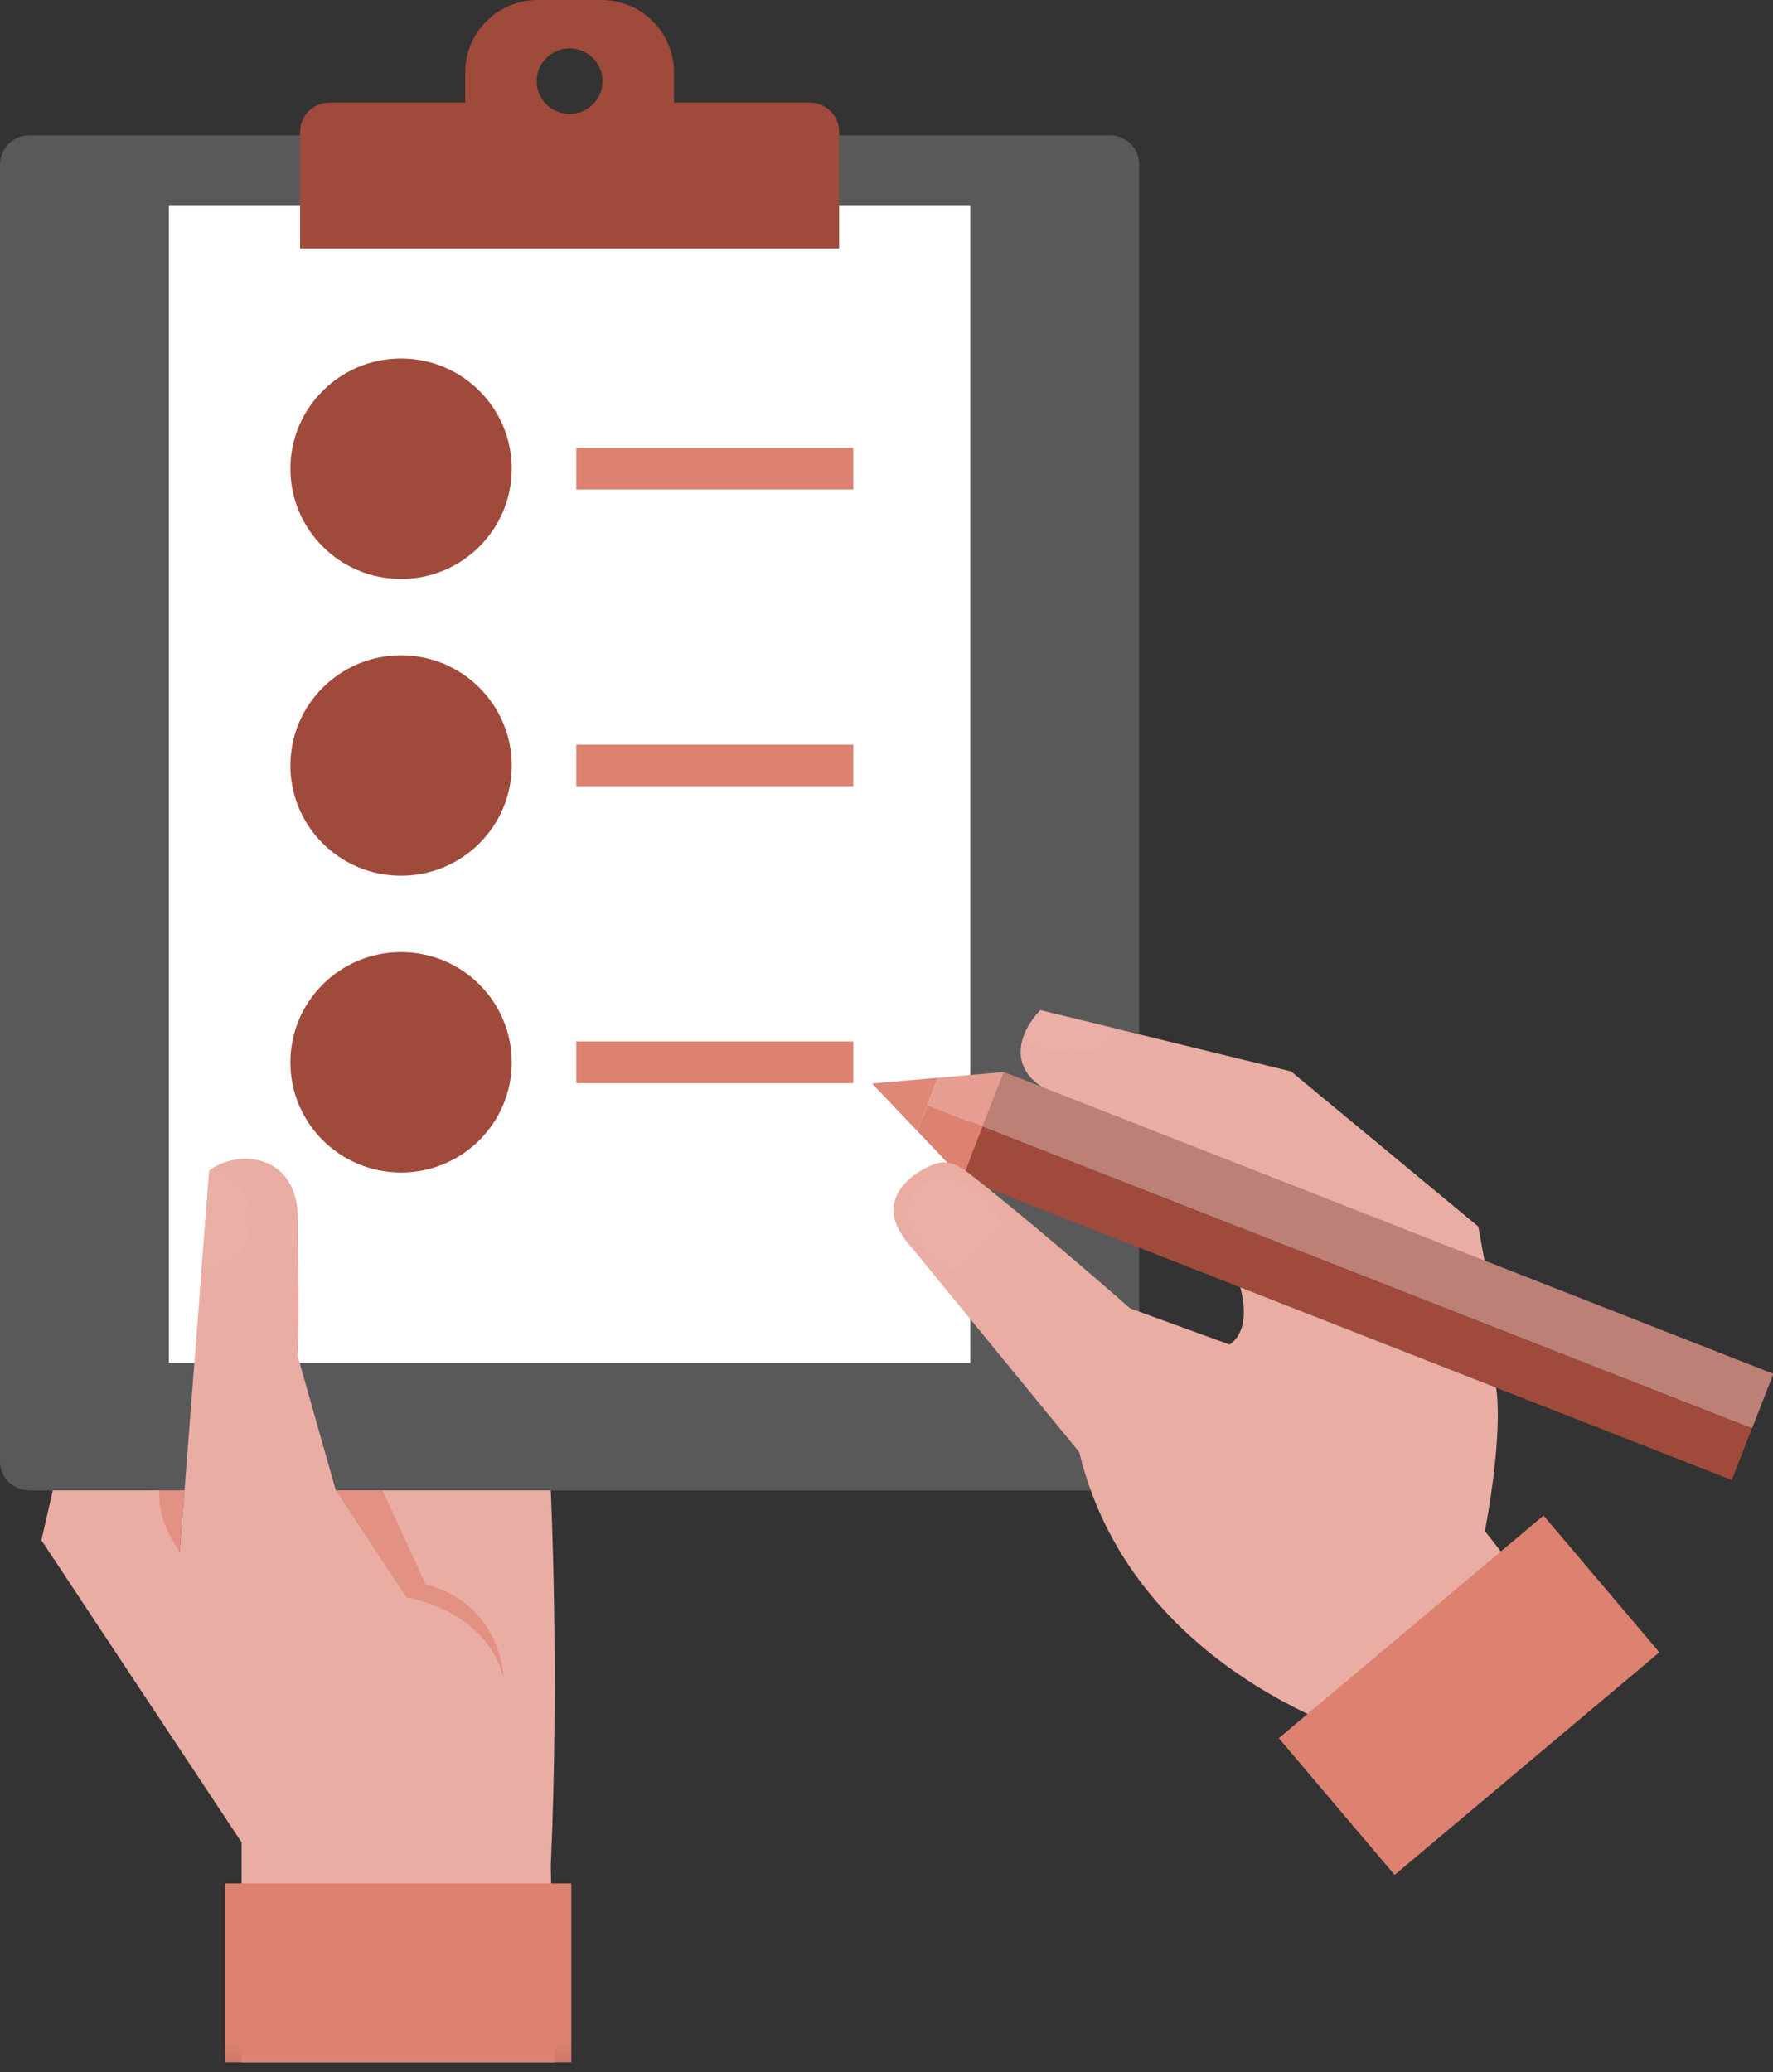
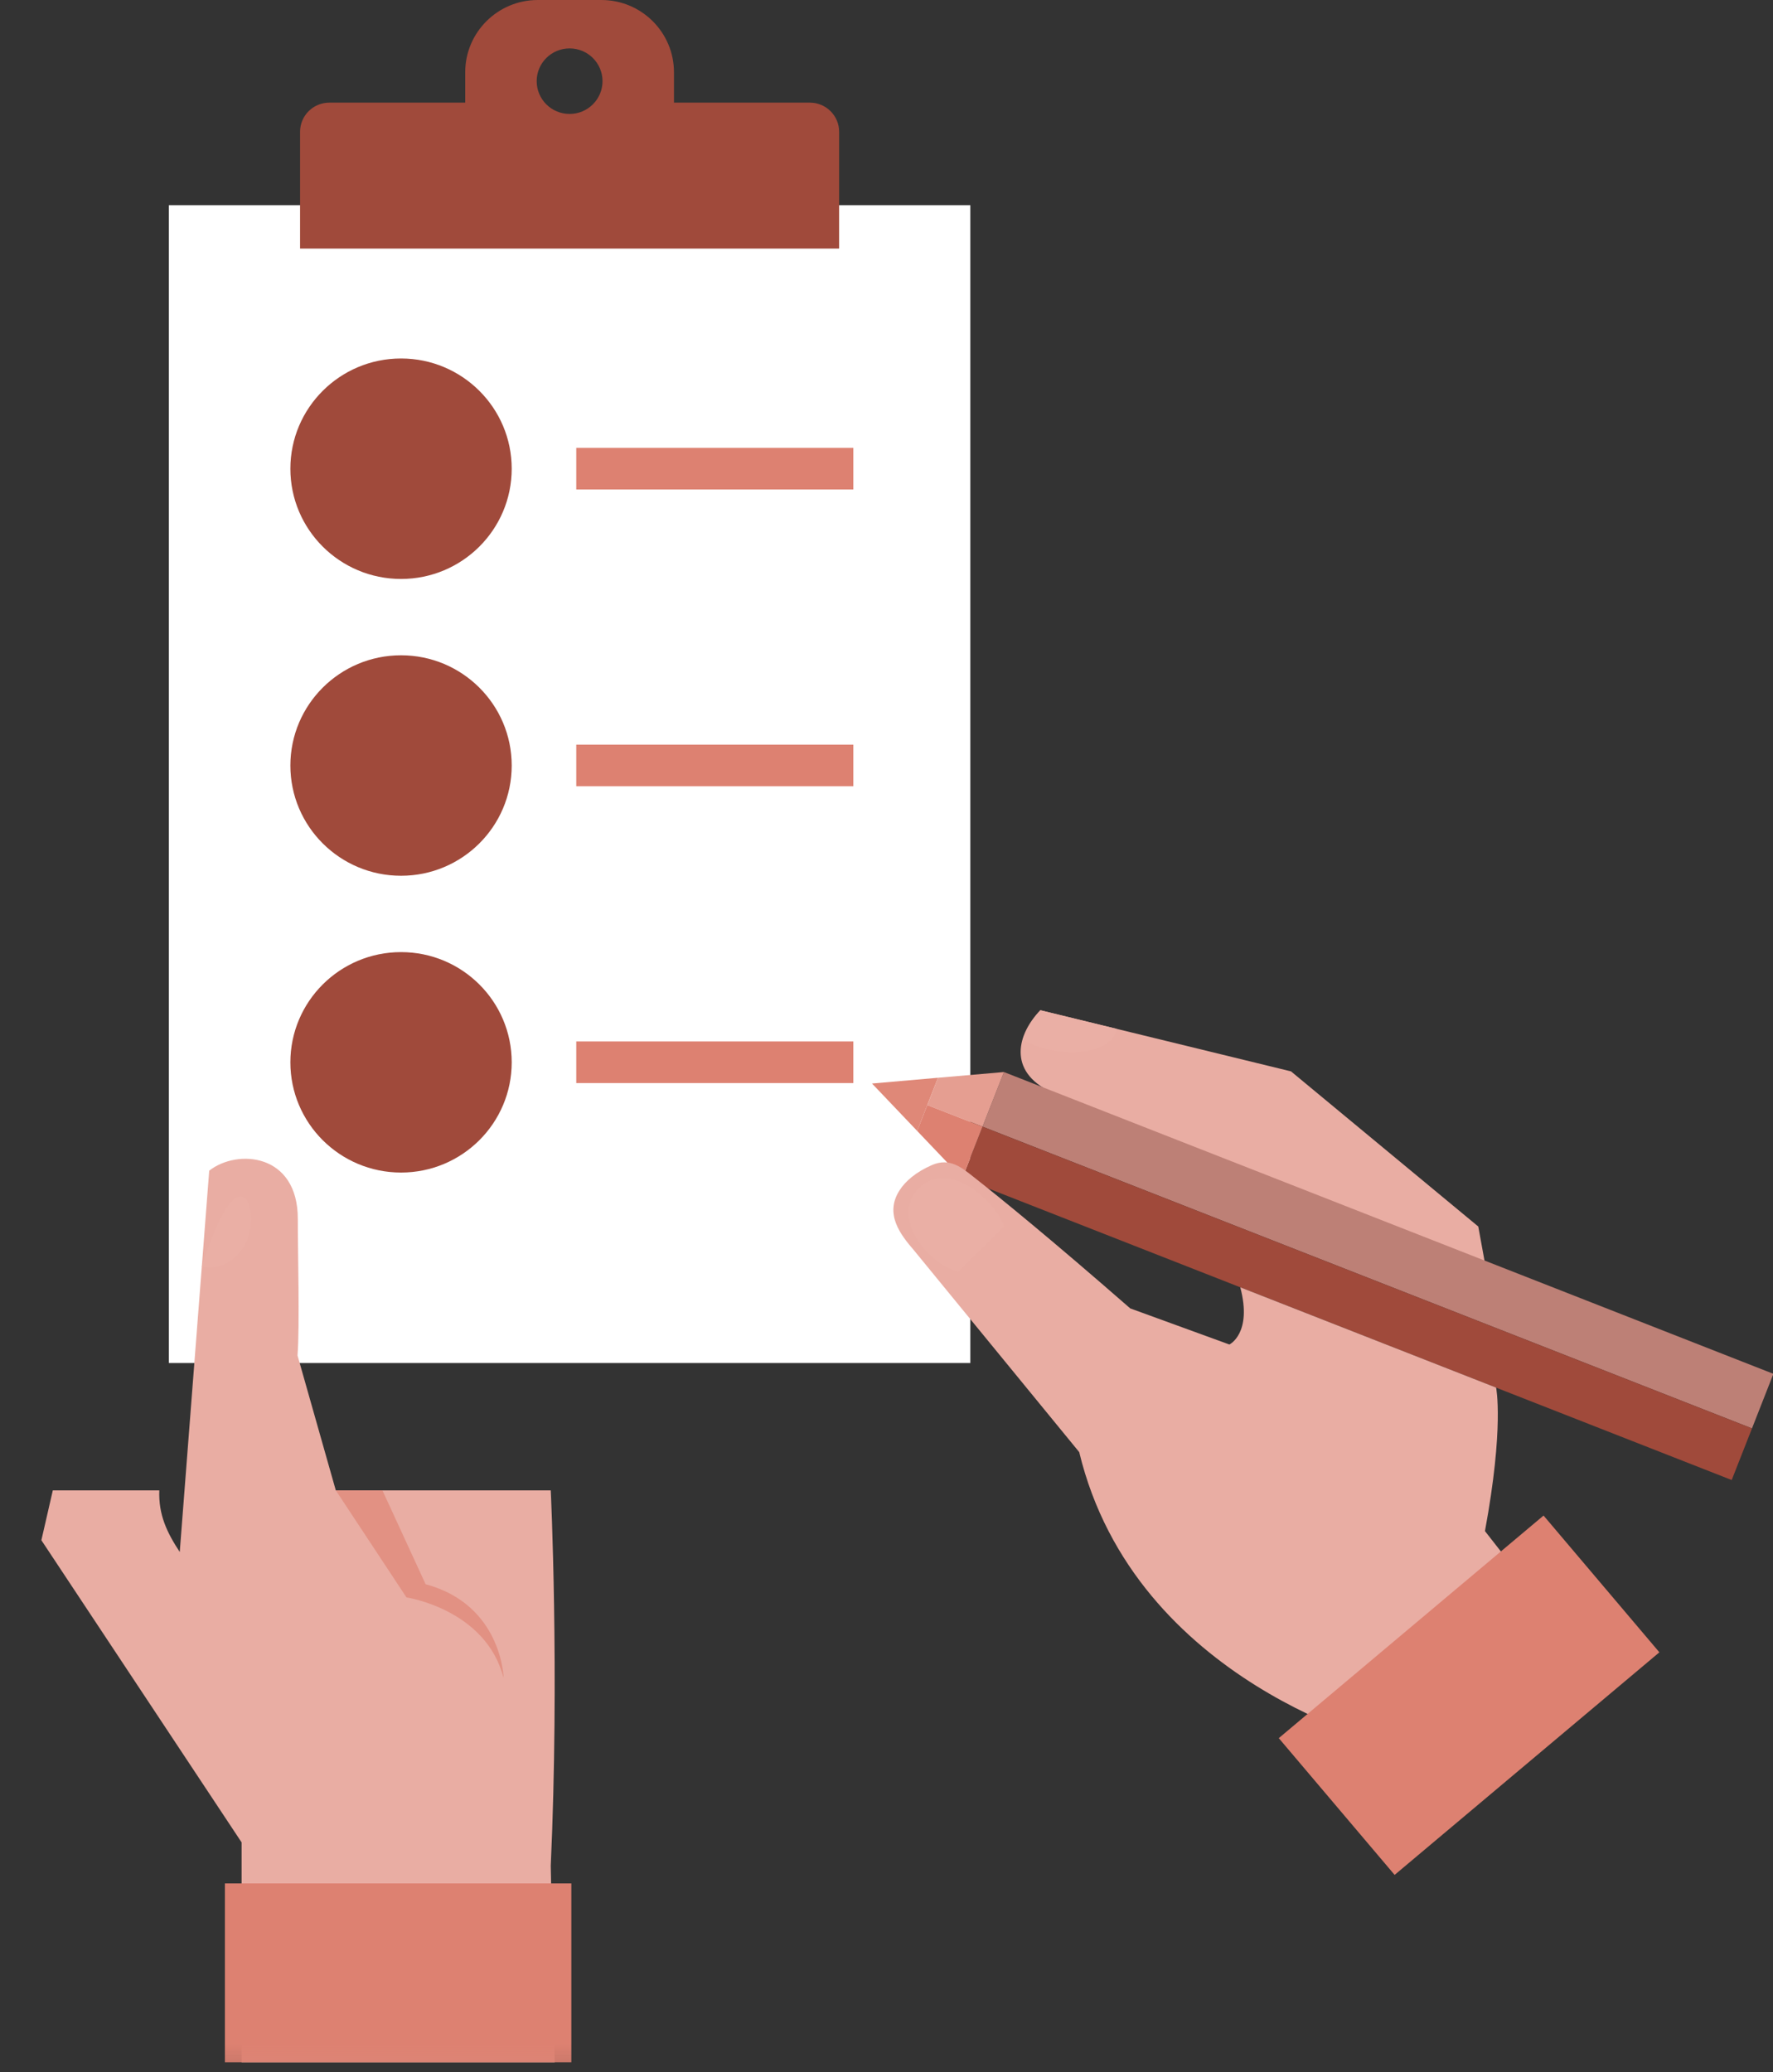
<svg xmlns="http://www.w3.org/2000/svg" xmlns:xlink="http://www.w3.org/1999/xlink" width="95px" height="111px" viewBox="0 0 95 111" version="1.1">
  <rect x="0" y="0" width="95" height="111" fill="#333333" stroke="none" />
  <title>Group 33</title>
  <desc>Created with Sketch.</desc>
  <defs>
    <polygon id="path-1" points="2.84217094e-14 112.894 99.857 112.894 99.857 0 2.84217094e-14 0" />
  </defs>
  <g id="Page-1" stroke="none" stroke-width="1" fill="none" fill-rule="evenodd">
    <g id="Desktop" transform="translate(-763, -838)">
      <g id="How-can-I-get-tested…" transform="translate(252, 362)">
        <g id="Group-10" transform="translate(480, 467)">
          <g id="Group-33" transform="translate(31, 7)">
-             <path d="M61.039,80.276 C61.039,81.139 60.336,81.84 59.469,81.84 L1.571,81.84 C0.702,81.84 9.50570342e-05,81.139 9.50570342e-05,80.276 L9.50570342e-05,10.814 C9.50570342e-05,9.951 0.702,9.25 1.571,9.25 L59.469,9.25 C60.336,9.25 61.039,9.951 61.039,10.814 L61.039,80.276 Z" id="Fill-1" fill="#595959" />
            <mask id="mask-2" fill="white">
              <use xlink:href="#path-1" />
            </mask>
            <g id="Clip-4" />
            <polygon id="Fill-3" fill="#FFFFFF" mask="url(#mask-2)" points="9.049 75.017 51.992 75.017 51.992 12.994 9.049 12.994" />
            <path d="M30.521,8.104 C29.545,8.104 28.756,7.319 28.756,6.348 C28.756,5.378 29.545,4.593 30.521,4.593 C31.492,4.593 32.284,5.378 32.284,6.348 C32.284,7.319 31.492,8.104 30.521,8.104 M43.393,7.498 L36.112,7.498 L36.112,5.872 C36.112,3.735 34.372,2 32.224,2 L28.815,2 C26.667,2 24.927,3.735 24.927,5.872 L24.927,7.498 L17.647,7.498 C16.781,7.498 16.078,8.197 16.078,9.061 L16.078,15.315 L44.962,15.315 L44.962,9.061 C44.962,8.197 44.259,7.498 43.393,7.498" id="Fill-5" fill="#A04A3B" mask="url(#mask-2)" />
-             <path d="M8.118,81.84 L9.886,81.84 L9.631,85.14 C9.631,85.14 8.18,83.804 8.118,81.84" id="Fill-6" fill="#E29183" mask="url(#mask-2)" />
            <path d="M12.945,112.48 L12.945,100.697 L2.217,84.51 L2.83,81.84 L8.536,81.84 C8.486,83.149 8.95,84.106 9.631,85.14 L11.21,64.713 C12.707,63.536 15.967,63.771 15.957,67.307 C15.952,68.945 16.066,73.001 15.942,74.612 L17.993,81.84 L29.51,81.84 C29.51,81.84 29.983,91.582 29.51,101.953 L29.722,112.48 L12.945,112.48 Z" id="Fill-7" fill="#E9ADA3" mask="url(#mask-2)" />
            <path d="M17.993,81.84 L21.779,87.574 C21.779,87.574 26.039,88.204 26.985,91.897 C26.985,91.897 26.906,87.967 22.805,86.868 L20.491,81.84 L17.993,81.84 Z" id="Fill-8" fill="#E29183" mask="url(#mask-2)" />
            <polygon id="Fill-9" fill="#DD8171" mask="url(#mask-2)" points="12.051 112.48 30.613 112.48 30.613 102.895 12.051 102.895" />
-             <path d="M13.454,67.307 C13.454,68.995 12.114,70.142 10.812,69.858 L11.21,64.713 C12.451,64.713 13.454,65.873 13.454,67.307" id="Fill-13" fill="#EAAFA5" mask="url(#mask-2)" />
+             <path d="M13.454,67.307 C13.454,68.995 12.114,70.142 10.812,69.858 C12.451,64.713 13.454,65.873 13.454,67.307" id="Fill-13" fill="#EAAFA5" mask="url(#mask-2)" />
            <path d="M80.024,72.179 L70.351,67.317 L66.411,64.976 L56.338,60.512 C53.932,59.371 54.541,57.352 55.745,56.119 L59.822,57.113 L69.174,59.394 L79.208,67.705 L80.024,72.179 Z" id="Fill-14" fill="#E9ADA3" mask="url(#mask-2)" />
            <polygon id="Fill-15" fill="#BD8076" mask="url(#mask-2)" points="93.874 78.52 52.646 62.355 53.794 59.43 95.021 75.597" />
            <polygon id="Fill-16" fill="#A04A3B" mask="url(#mask-2)" points="92.787 81.286 51.559 65.12 52.646 62.355 93.874 78.52" />
            <polygon id="Fill-17" fill="#DF8878" mask="url(#mask-2)" points="49.143 62.584 46.724 60.045 50.26 59.736" />
            <polygon id="Fill-18" fill="#E59E91" mask="url(#mask-2)" points="52.646 62.355 49.687 61.2 50.26 59.736 53.794 59.43" />
            <polygon id="Fill-19" fill="#DD8171" mask="url(#mask-2)" points="51.559 65.12 49.143 62.584 49.687 61.2 52.646 62.355" />
            <path d="M74.52,95.491 C74.52,95.491 60.823,92.22 57.826,79.79 L48.974,68.983 C48.262,68.155 47.377,67.044 48.199,65.767 C48.51,65.279 49.064,64.796 49.925,64.417 C50.903,63.987 51.559,64.571 52.189,65.067 C53.615,66.189 56.288,68.362 60.559,72.091 L65.872,74.026 C65.872,74.026 67.111,73.438 66.456,70.961 L80.164,76.335 C80.164,76.335 80.6,78.432 79.566,84.021 L81.872,86.97 L74.52,95.491 Z" id="Fill-20" fill="#E9ADA3" mask="url(#mask-2)" />
            <polygon id="Fill-21" fill="#DD8171" mask="url(#mask-2)" points="82.706 83.189 68.519 95.113 74.726 102.439 88.912 90.515" />
            <path d="M53.794,67.705 C53.495,66.57 50.921,63.988 49.232,65.655 C47.7,67.165 49.64,69.667 51.338,70.131 L53.794,67.705 Z" id="Fill-25" fill="#EAAFA5" mask="url(#mask-2)" />
            <path d="M59.822,57.113 C59.822,57.135 59.819,57.162 59.812,57.184 C59.626,58.123 58.081,58.604 56.356,58.261 C55.77,58.146 55.236,57.947 54.8,57.699 C55.069,56.811 55.745,56.119 55.745,56.119 L59.822,57.113 Z" id="Fill-26" fill="#EAAFA5" mask="url(#mask-2)" />
            <polygon id="Fill-27" fill="#DD8171" mask="url(#mask-2)" points="30.877 28.221 45.724 28.221 45.724 25.992 30.877 25.992" />
            <polygon id="Fill-28" fill="#DD8171" mask="url(#mask-2)" points="30.877 44.12 45.724 44.12 45.724 41.891 30.877 41.891" />
            <polygon id="Fill-29" fill="#DD8171" mask="url(#mask-2)" points="30.877 60.02 45.724 60.02 45.724 57.791 30.877 57.791" />
            <path d="M27.418,58.91 C27.418,62.171 24.763,64.814 21.489,64.814 C18.215,64.814 15.559,62.171 15.559,58.91 C15.559,55.649 18.215,53.005 21.489,53.005 C24.763,53.005 27.418,55.649 27.418,58.91" id="Fill-30" fill="#A04A3B" mask="url(#mask-2)" />
            <path d="M27.418,27.11 C27.418,30.371 24.763,33.015 21.489,33.015 C18.215,33.015 15.559,30.371 15.559,27.11 C15.559,23.848 18.215,21.204 21.489,21.204 C24.763,21.204 27.418,23.848 27.418,27.11" id="Fill-31" fill="#A04A3B" mask="url(#mask-2)" />
            <path d="M27.418,43.01 C27.418,46.271 24.763,48.915 21.489,48.915 C18.215,48.915 15.559,46.271 15.559,43.01 C15.559,39.748 18.215,37.104 21.489,37.104 C24.763,37.104 27.418,39.748 27.418,43.01" id="Fill-32" fill="#A04A3B" mask="url(#mask-2)" />
          </g>
        </g>
      </g>
    </g>
  </g>
</svg>